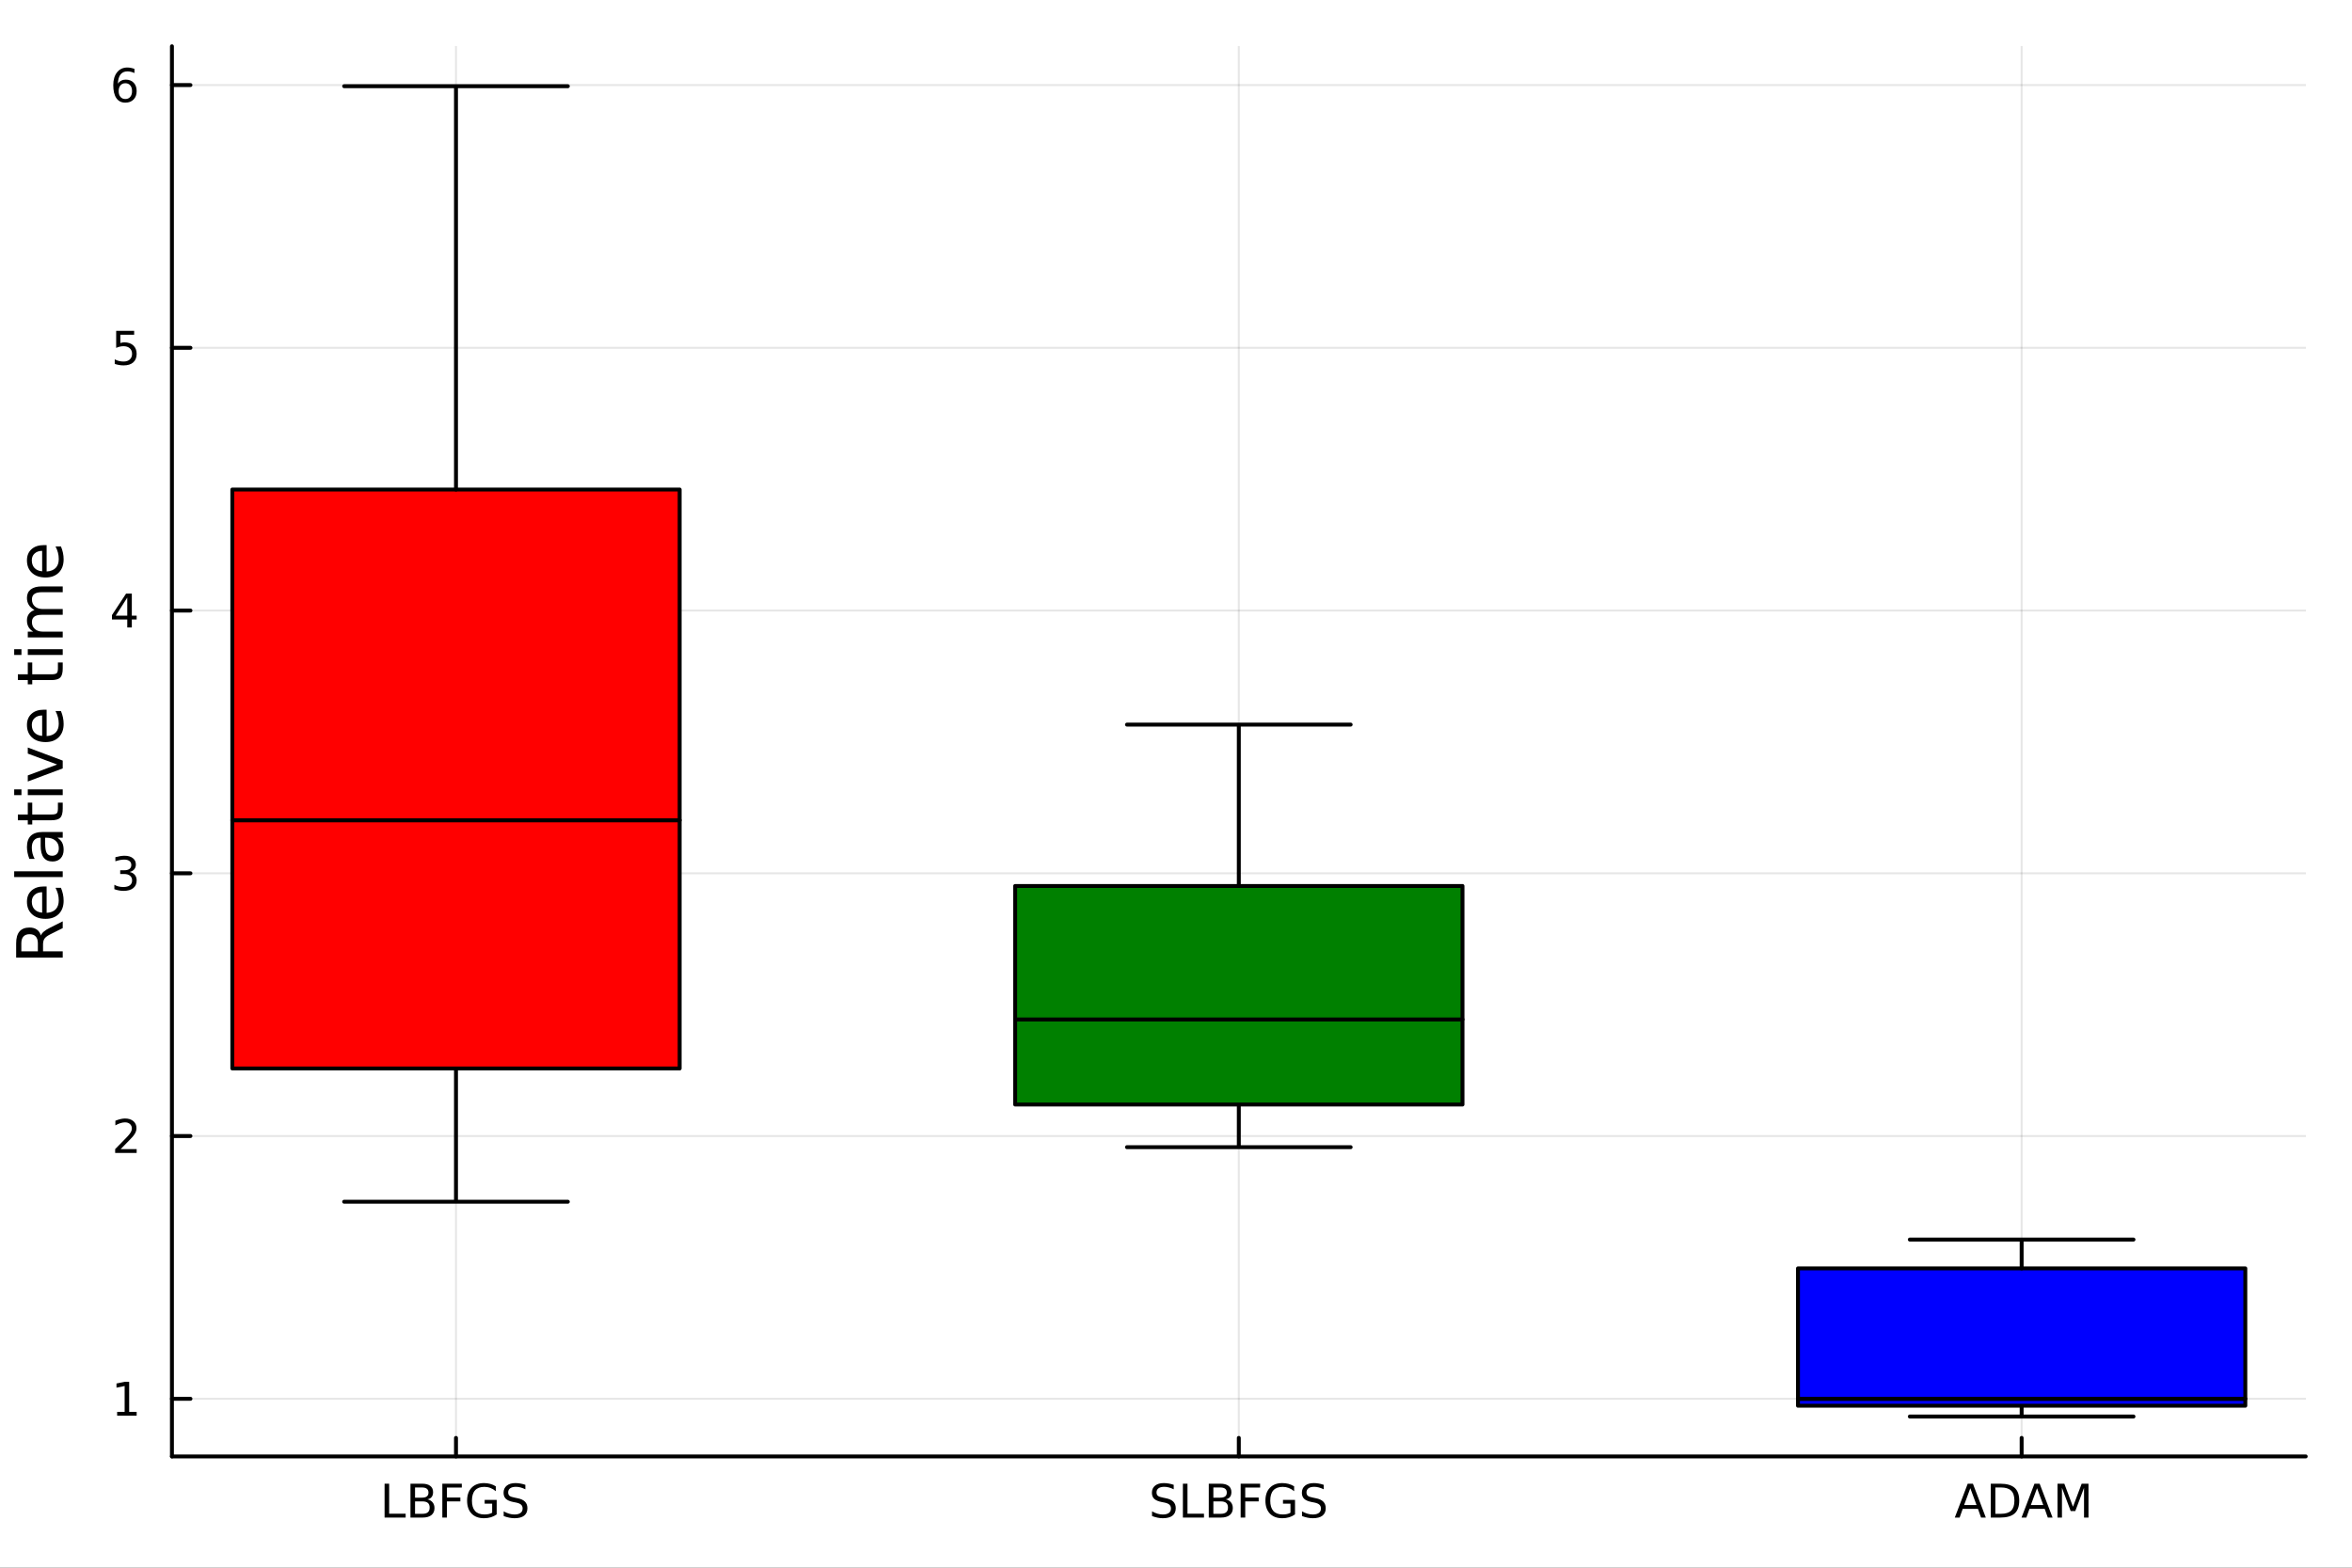
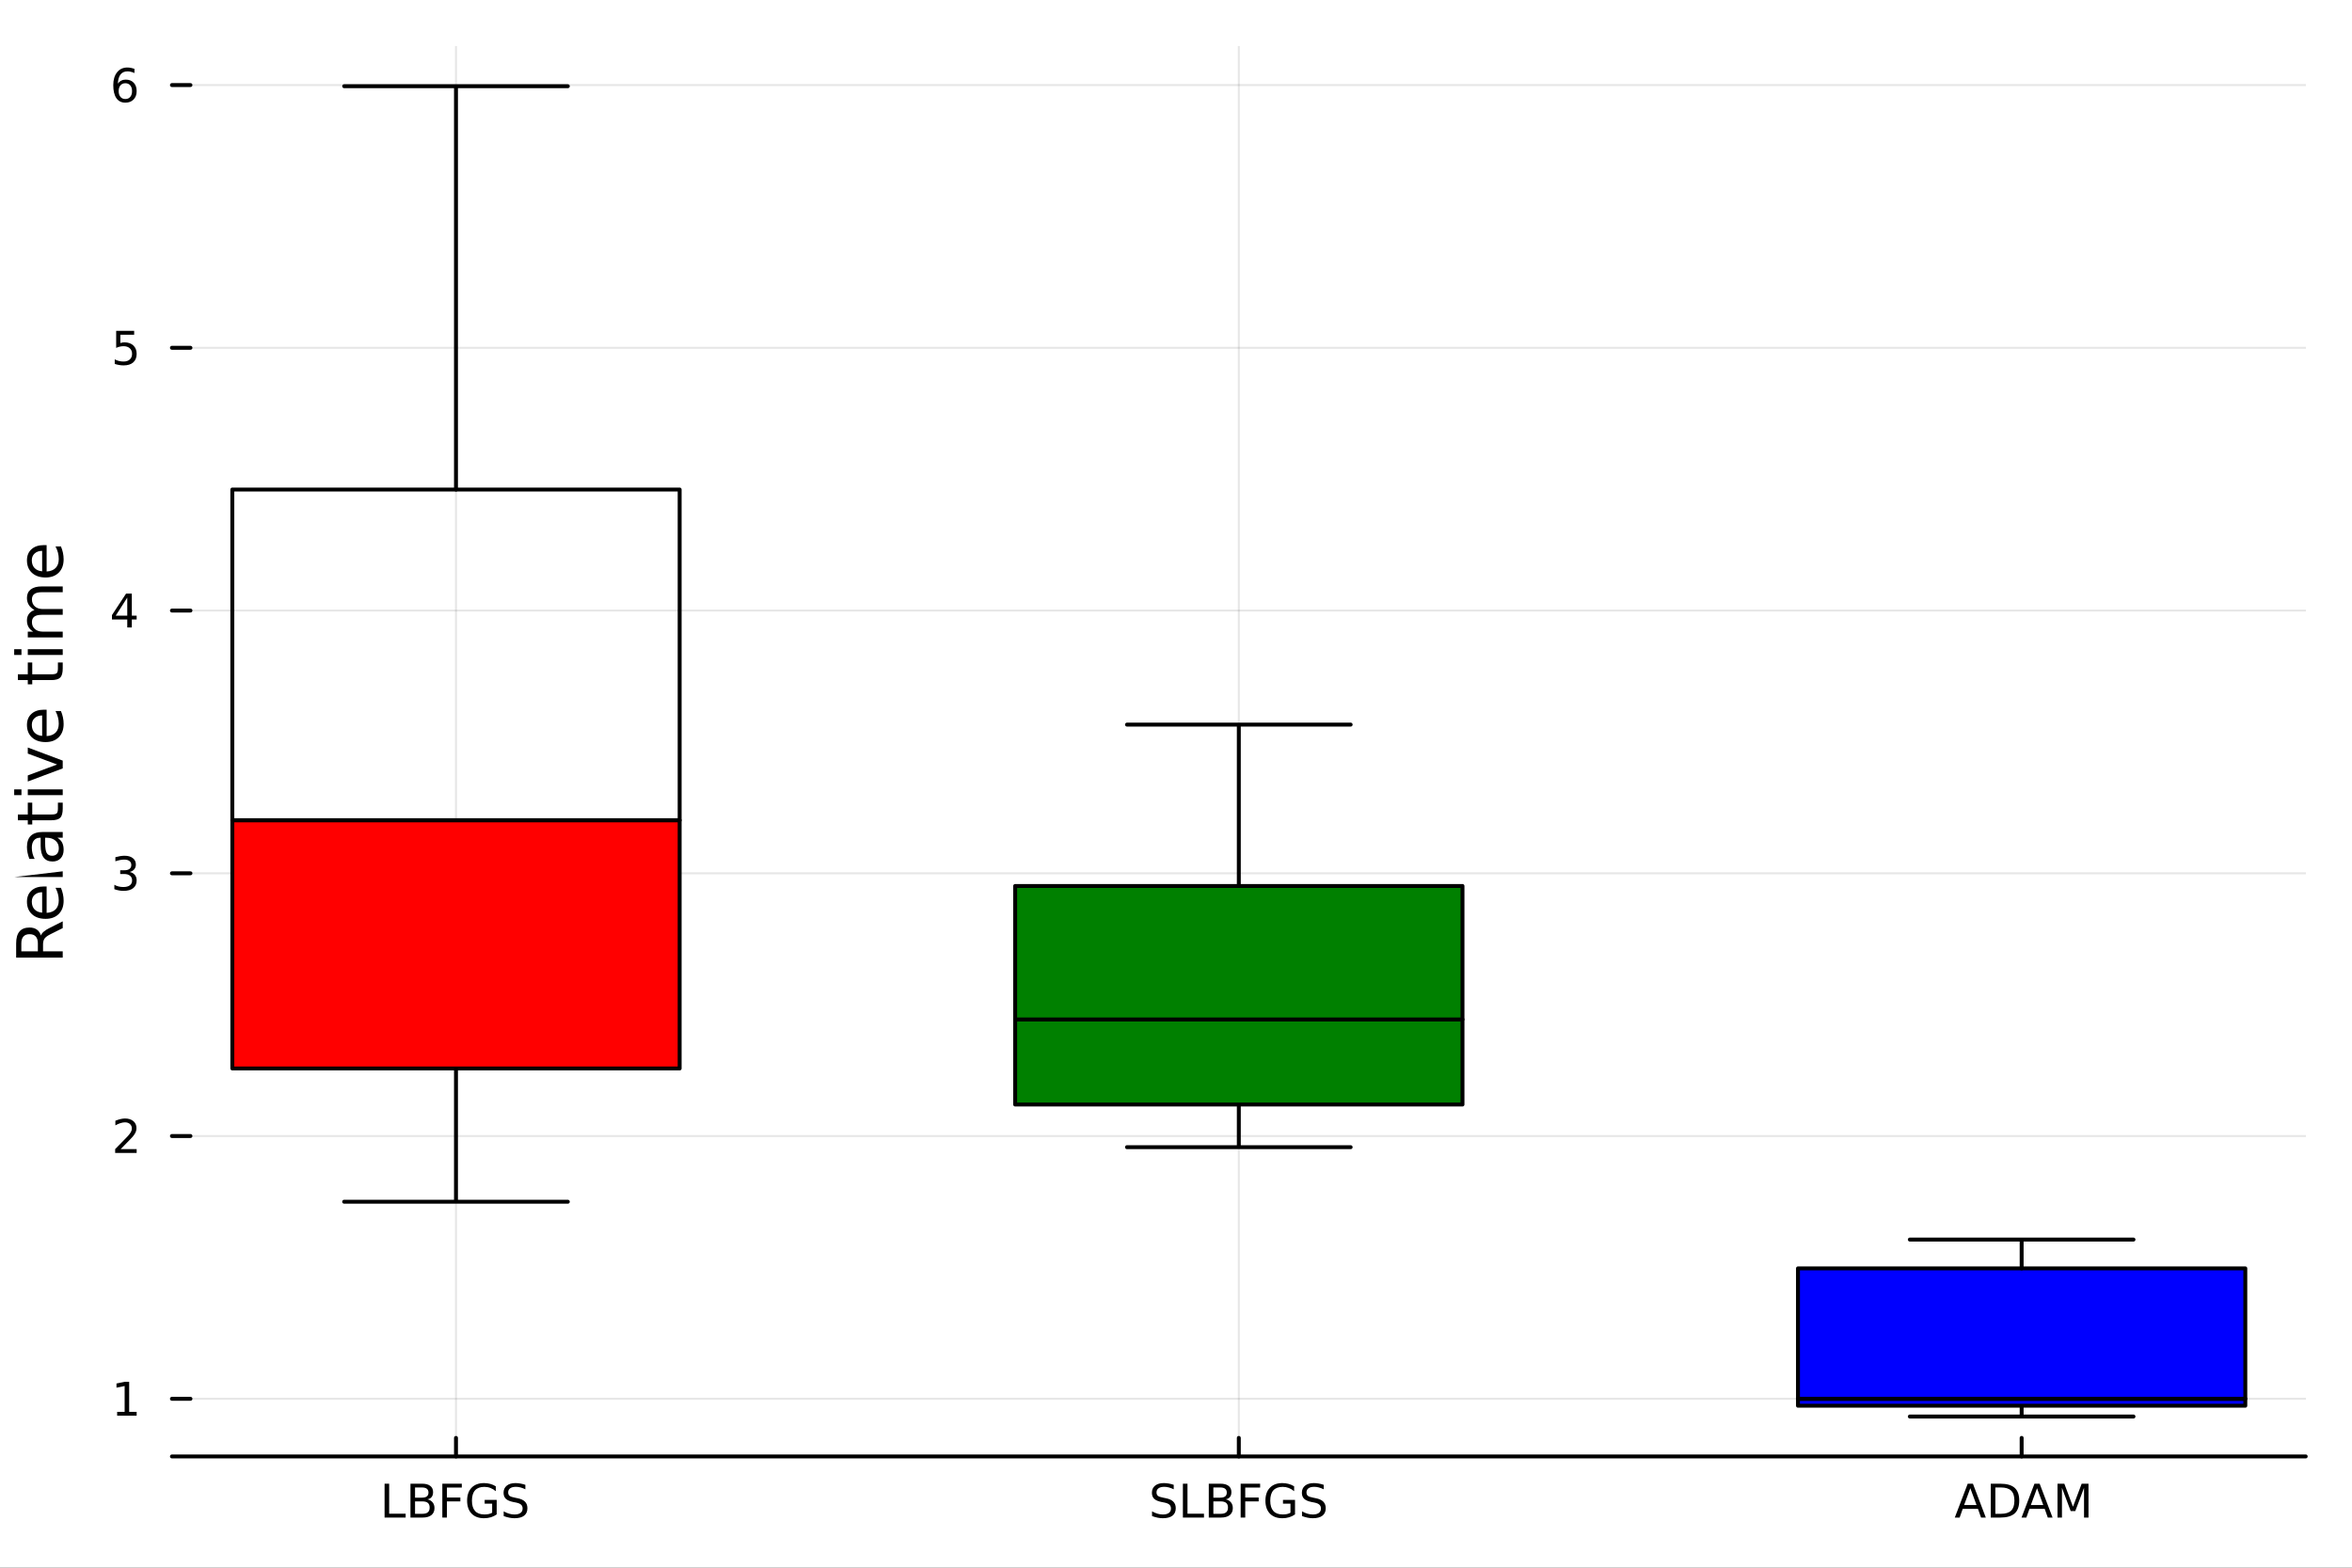
<svg xmlns="http://www.w3.org/2000/svg" width="600" height="400" viewBox="0 0 2400 1600">
  <rect x="0" y="0" width="2400" height="1600" fill="#333333" stroke="none" />
  <defs>
    <clipPath id="clip290">
      <rect x="0" y="0" width="2400" height="1600" />
    </clipPath>
  </defs>
  <path clip-path="url(#clip290)" d="M0 1600 L2400 1600 L2400 0 L0 0  Z" fill="#ffffff" fill-rule="evenodd" fill-opacity="1" />
  <defs>
    <clipPath id="clip291">
      <rect x="480" y="0" width="1681" height="1600" />
    </clipPath>
  </defs>
  <path clip-path="url(#clip290)" d="M175.445 1486.45 L2352.76 1486.45 L2352.76 47.244 L175.445 47.244  Z" fill="#ffffff" fill-rule="evenodd" fill-opacity="1" />
  <defs>
    <clipPath id="clip292">
      <rect x="175" y="47" width="2178" height="1440" />
    </clipPath>
  </defs>
  <polyline clip-path="url(#clip292)" style="stroke:#000000; stroke-linecap:round; stroke-linejoin:round; stroke-width:2; stroke-opacity:0.1; fill:none" points="465.297,1486.45 465.297,47.244 " />
  <polyline clip-path="url(#clip292)" style="stroke:#000000; stroke-linecap:round; stroke-linejoin:round; stroke-width:2; stroke-opacity:0.1; fill:none" points="1264.1,1486.45 1264.1,47.244 " />
-   <polyline clip-path="url(#clip292)" style="stroke:#000000; stroke-linecap:round; stroke-linejoin:round; stroke-width:2; stroke-opacity:0.1; fill:none" points="2062.9,1486.45 2062.9,47.244 " />
  <polyline clip-path="url(#clip290)" style="stroke:#000000; stroke-linecap:round; stroke-linejoin:round; stroke-width:4; stroke-opacity:1; fill:none" points="175.445,1486.45 2352.76,1486.45 " />
  <polyline clip-path="url(#clip290)" style="stroke:#000000; stroke-linecap:round; stroke-linejoin:round; stroke-width:4; stroke-opacity:1; fill:none" points="465.297,1486.45 465.297,1467.55 " />
  <polyline clip-path="url(#clip290)" style="stroke:#000000; stroke-linecap:round; stroke-linejoin:round; stroke-width:4; stroke-opacity:1; fill:none" points="1264.1,1486.45 1264.1,1467.55 " />
  <polyline clip-path="url(#clip290)" style="stroke:#000000; stroke-linecap:round; stroke-linejoin:round; stroke-width:4; stroke-opacity:1; fill:none" points="2062.9,1486.45 2062.9,1467.55 " />
  <path clip-path="url(#clip290)" d="M392.427 1514.29 L397.103 1514.29 L397.103 1544.91 L413.931 1544.91 L413.931 1548.85 L392.427 1548.85 L392.427 1514.29 Z" fill="#000000" fill-rule="nonzero" fill-opacity="1" />
  <path clip-path="url(#clip290)" d="M423.515 1532.34 L423.515 1545.01 L431.015 1545.01 Q434.788 1545.01 436.593 1543.45 Q438.422 1541.88 438.422 1538.66 Q438.422 1535.42 436.593 1533.89 Q434.788 1532.34 431.015 1532.34 L423.515 1532.34 M423.515 1518.13 L423.515 1528.55 L430.436 1528.55 Q433.862 1528.55 435.528 1527.27 Q437.218 1525.98 437.218 1523.34 Q437.218 1520.72 435.528 1519.43 Q433.862 1518.13 430.436 1518.13 L423.515 1518.13 M418.839 1514.29 L430.783 1514.29 Q436.13 1514.29 439.024 1516.51 Q441.917 1518.73 441.917 1522.83 Q441.917 1526 440.436 1527.88 Q438.954 1529.75 436.084 1530.21 Q439.533 1530.95 441.431 1533.32 Q443.353 1535.65 443.353 1539.17 Q443.353 1543.8 440.204 1546.32 Q437.056 1548.85 431.246 1548.85 L418.839 1548.85 L418.839 1514.29 Z" fill="#000000" fill-rule="nonzero" fill-opacity="1" />
  <path clip-path="url(#clip290)" d="M451.362 1514.29 L471.223 1514.29 L471.223 1518.22 L456.038 1518.22 L456.038 1528.41 L469.741 1528.41 L469.741 1532.34 L456.038 1532.34 L456.038 1548.85 L451.362 1548.85 L451.362 1514.29 Z" fill="#000000" fill-rule="nonzero" fill-opacity="1" />
  <path clip-path="url(#clip290)" d="M502.195 1543.92 L502.195 1534.63 L494.556 1534.63 L494.556 1530.79 L506.824 1530.79 L506.824 1545.63 Q504.116 1547.55 500.852 1548.55 Q497.588 1549.52 493.885 1549.52 Q485.783 1549.52 481.2 1544.8 Q476.639 1540.05 476.639 1531.6 Q476.639 1523.13 481.2 1518.41 Q485.783 1513.66 493.885 1513.66 Q497.264 1513.66 500.297 1514.5 Q503.352 1515.33 505.922 1516.95 L505.922 1521.93 Q503.329 1519.73 500.412 1518.62 Q497.496 1517.51 494.278 1517.51 Q487.936 1517.51 484.741 1521.05 Q481.57 1524.59 481.57 1531.6 Q481.57 1538.59 484.741 1542.13 Q487.936 1545.68 494.278 1545.68 Q496.755 1545.68 498.699 1545.26 Q500.644 1544.82 502.195 1543.92 Z" fill="#000000" fill-rule="nonzero" fill-opacity="1" />
  <path clip-path="url(#clip290)" d="M536.083 1515.42 L536.083 1519.98 Q533.421 1518.71 531.06 1518.08 Q528.699 1517.46 526.5 1517.46 Q522.681 1517.46 520.597 1518.94 Q518.537 1520.42 518.537 1523.15 Q518.537 1525.45 519.903 1526.63 Q521.292 1527.78 525.134 1528.5 L527.959 1529.08 Q533.19 1530.07 535.667 1532.6 Q538.167 1535.1 538.167 1539.31 Q538.167 1544.33 534.787 1546.93 Q531.431 1549.52 524.926 1549.52 Q522.472 1549.52 519.695 1548.96 Q516.94 1548.41 513.977 1547.32 L513.977 1542.51 Q516.824 1544.1 519.556 1544.91 Q522.287 1545.72 524.926 1545.72 Q528.931 1545.72 531.107 1544.15 Q533.283 1542.57 533.283 1539.66 Q533.283 1537.11 531.709 1535.68 Q530.158 1534.24 526.593 1533.52 L523.746 1532.97 Q518.514 1531.93 516.176 1529.7 Q513.838 1527.48 513.838 1523.52 Q513.838 1518.94 517.056 1516.3 Q520.297 1513.66 525.968 1513.66 Q528.398 1513.66 530.921 1514.1 Q533.445 1514.54 536.083 1515.42 Z" fill="#000000" fill-rule="nonzero" fill-opacity="1" />
  <path clip-path="url(#clip290)" d="M1197.67 1515.42 L1197.67 1519.98 Q1195 1518.71 1192.64 1518.08 Q1190.28 1517.46 1188.08 1517.46 Q1184.26 1517.46 1182.18 1518.94 Q1180.12 1520.42 1180.12 1523.15 Q1180.12 1525.45 1181.49 1526.63 Q1182.87 1527.78 1186.72 1528.5 L1189.54 1529.08 Q1194.77 1530.07 1197.25 1532.6 Q1199.75 1535.1 1199.75 1539.31 Q1199.75 1544.33 1196.37 1546.93 Q1193.01 1549.52 1186.51 1549.52 Q1184.05 1549.52 1181.28 1548.96 Q1178.52 1548.41 1175.56 1547.32 L1175.56 1542.51 Q1178.41 1544.1 1181.14 1544.91 Q1183.87 1545.72 1186.51 1545.72 Q1190.51 1545.72 1192.69 1544.15 Q1194.86 1542.57 1194.86 1539.66 Q1194.86 1537.11 1193.29 1535.68 Q1191.74 1534.24 1188.18 1533.52 L1185.33 1532.97 Q1180.1 1531.93 1177.76 1529.7 Q1175.42 1527.48 1175.42 1523.52 Q1175.42 1518.94 1178.64 1516.3 Q1181.88 1513.66 1187.55 1513.66 Q1189.98 1513.66 1192.5 1514.1 Q1195.03 1514.54 1197.67 1515.42 Z" fill="#000000" fill-rule="nonzero" fill-opacity="1" />
  <path clip-path="url(#clip290)" d="M1207.04 1514.29 L1211.72 1514.29 L1211.72 1544.91 L1228.55 1544.91 L1228.55 1548.85 L1207.04 1548.85 L1207.04 1514.29 Z" fill="#000000" fill-rule="nonzero" fill-opacity="1" />
  <path clip-path="url(#clip290)" d="M1238.13 1532.34 L1238.13 1545.01 L1245.63 1545.01 Q1249.4 1545.01 1251.21 1543.45 Q1253.04 1541.88 1253.04 1538.66 Q1253.04 1535.42 1251.21 1533.89 Q1249.4 1532.34 1245.63 1532.34 L1238.13 1532.34 M1238.13 1518.13 L1238.13 1528.55 L1245.05 1528.55 Q1248.48 1528.55 1250.14 1527.27 Q1251.83 1525.98 1251.83 1523.34 Q1251.83 1520.72 1250.14 1519.43 Q1248.48 1518.13 1245.05 1518.13 L1238.13 1518.13 M1233.45 1514.29 L1245.4 1514.29 Q1250.74 1514.29 1253.64 1516.51 Q1256.53 1518.73 1256.53 1522.83 Q1256.53 1526 1255.05 1527.88 Q1253.57 1529.75 1250.7 1530.21 Q1254.15 1530.95 1256.05 1533.32 Q1257.97 1535.65 1257.97 1539.17 Q1257.97 1543.8 1254.82 1546.32 Q1251.67 1548.85 1245.86 1548.85 L1233.45 1548.85 L1233.45 1514.29 Z" fill="#000000" fill-rule="nonzero" fill-opacity="1" />
  <path clip-path="url(#clip290)" d="M1265.98 1514.29 L1285.84 1514.29 L1285.84 1518.22 L1270.65 1518.22 L1270.65 1528.41 L1284.36 1528.41 L1284.36 1532.34 L1270.65 1532.34 L1270.65 1548.85 L1265.98 1548.85 L1265.98 1514.29 Z" fill="#000000" fill-rule="nonzero" fill-opacity="1" />
  <path clip-path="url(#clip290)" d="M1316.81 1543.92 L1316.81 1534.63 L1309.17 1534.63 L1309.17 1530.79 L1321.44 1530.79 L1321.44 1545.63 Q1318.73 1547.55 1315.47 1548.55 Q1312.2 1549.52 1308.5 1549.52 Q1300.4 1549.52 1295.81 1544.8 Q1291.25 1540.05 1291.25 1531.6 Q1291.25 1523.13 1295.81 1518.41 Q1300.4 1513.66 1308.5 1513.66 Q1311.88 1513.66 1314.91 1514.5 Q1317.97 1515.33 1320.54 1516.95 L1320.54 1521.93 Q1317.94 1519.73 1315.03 1518.62 Q1312.11 1517.51 1308.89 1517.51 Q1302.55 1517.51 1299.35 1521.05 Q1296.18 1524.59 1296.18 1531.6 Q1296.18 1538.59 1299.35 1542.13 Q1302.55 1545.68 1308.89 1545.68 Q1311.37 1545.68 1313.31 1545.26 Q1315.26 1544.82 1316.81 1543.92 Z" fill="#000000" fill-rule="nonzero" fill-opacity="1" />
  <path clip-path="url(#clip290)" d="M1350.7 1515.42 L1350.7 1519.98 Q1348.04 1518.71 1345.67 1518.08 Q1343.31 1517.46 1341.11 1517.46 Q1337.29 1517.46 1335.21 1518.94 Q1333.15 1520.42 1333.15 1523.15 Q1333.15 1525.45 1334.52 1526.63 Q1335.91 1527.78 1339.75 1528.5 L1342.57 1529.08 Q1347.8 1530.07 1350.28 1532.6 Q1352.78 1535.1 1352.78 1539.31 Q1352.78 1544.33 1349.4 1546.93 Q1346.04 1549.52 1339.54 1549.52 Q1337.09 1549.52 1334.31 1548.96 Q1331.55 1548.41 1328.59 1547.32 L1328.59 1542.51 Q1331.44 1544.1 1334.17 1544.91 Q1336.9 1545.72 1339.54 1545.72 Q1343.54 1545.72 1345.72 1544.15 Q1347.9 1542.57 1347.9 1539.66 Q1347.9 1537.11 1346.32 1535.68 Q1344.77 1534.24 1341.21 1533.52 L1338.36 1532.97 Q1333.13 1531.93 1330.79 1529.7 Q1328.45 1527.48 1328.45 1523.52 Q1328.45 1518.94 1331.67 1516.3 Q1334.91 1513.66 1340.58 1513.66 Q1343.01 1513.66 1345.54 1514.1 Q1348.06 1514.54 1350.7 1515.42 Z" fill="#000000" fill-rule="nonzero" fill-opacity="1" />
  <path clip-path="url(#clip290)" d="M2010.52 1518.89 L2004.18 1536.09 L2016.89 1536.09 L2010.52 1518.89 M2007.88 1514.29 L2013.18 1514.29 L2026.35 1548.85 L2021.49 1548.85 L2018.34 1539.98 L2002.77 1539.98 L1999.62 1548.85 L1994.69 1548.85 L2007.88 1514.29 Z" fill="#000000" fill-rule="nonzero" fill-opacity="1" />
  <path clip-path="url(#clip290)" d="M2036.08 1518.13 L2036.08 1545.01 L2041.72 1545.01 Q2048.88 1545.01 2052.19 1541.76 Q2055.52 1538.52 2055.52 1531.53 Q2055.52 1524.59 2052.19 1521.37 Q2048.88 1518.13 2041.72 1518.13 L2036.08 1518.13 M2031.4 1514.29 L2041.01 1514.29 Q2051.05 1514.29 2055.75 1518.48 Q2060.45 1522.64 2060.45 1531.53 Q2060.45 1540.47 2055.73 1544.66 Q2051.01 1548.85 2041.01 1548.85 L2031.4 1548.85 L2031.4 1514.29 Z" fill="#000000" fill-rule="nonzero" fill-opacity="1" />
  <path clip-path="url(#clip290)" d="M2078.62 1518.89 L2072.28 1536.09 L2084.99 1536.09 L2078.62 1518.89 M2075.98 1514.29 L2081.28 1514.29 L2094.46 1548.85 L2089.59 1548.85 L2086.45 1539.98 L2070.87 1539.98 L2067.72 1548.85 L2062.79 1548.85 L2075.98 1514.29 Z" fill="#000000" fill-rule="nonzero" fill-opacity="1" />
  <path clip-path="url(#clip290)" d="M2099.5 1514.29 L2106.47 1514.29 L2115.29 1537.81 L2124.15 1514.29 L2131.12 1514.29 L2131.12 1548.85 L2126.56 1548.85 L2126.56 1518.5 L2117.65 1542.2 L2112.95 1542.2 L2104.04 1518.5 L2104.04 1548.85 L2099.5 1548.85 L2099.5 1514.29 Z" fill="#000000" fill-rule="nonzero" fill-opacity="1" />
  <polyline clip-path="url(#clip292)" style="stroke:#000000; stroke-linecap:round; stroke-linejoin:round; stroke-width:2; stroke-opacity:0.1; fill:none" points="175.445,1427.61 2352.76,1427.61 " />
  <polyline clip-path="url(#clip292)" style="stroke:#000000; stroke-linecap:round; stroke-linejoin:round; stroke-width:2; stroke-opacity:0.1; fill:none" points="175.445,1159.45 2352.76,1159.45 " />
  <polyline clip-path="url(#clip292)" style="stroke:#000000; stroke-linecap:round; stroke-linejoin:round; stroke-width:2; stroke-opacity:0.1; fill:none" points="175.445,891.293 2352.76,891.293 " />
  <polyline clip-path="url(#clip292)" style="stroke:#000000; stroke-linecap:round; stroke-linejoin:round; stroke-width:2; stroke-opacity:0.1; fill:none" points="175.445,623.133 2352.76,623.133 " />
  <polyline clip-path="url(#clip292)" style="stroke:#000000; stroke-linecap:round; stroke-linejoin:round; stroke-width:2; stroke-opacity:0.1; fill:none" points="175.445,354.973 2352.76,354.973 " />
  <polyline clip-path="url(#clip292)" style="stroke:#000000; stroke-linecap:round; stroke-linejoin:round; stroke-width:2; stroke-opacity:0.1; fill:none" points="175.445,86.813 2352.76,86.813 " />
-   <polyline clip-path="url(#clip290)" style="stroke:#000000; stroke-linecap:round; stroke-linejoin:round; stroke-width:4; stroke-opacity:1; fill:none" points="175.445,1486.45 175.445,47.244 " />
  <polyline clip-path="url(#clip290)" style="stroke:#000000; stroke-linecap:round; stroke-linejoin:round; stroke-width:4; stroke-opacity:1; fill:none" points="175.445,1427.61 194.343,1427.61 " />
  <polyline clip-path="url(#clip290)" style="stroke:#000000; stroke-linecap:round; stroke-linejoin:round; stroke-width:4; stroke-opacity:1; fill:none" points="175.445,1159.45 194.343,1159.45 " />
  <polyline clip-path="url(#clip290)" style="stroke:#000000; stroke-linecap:round; stroke-linejoin:round; stroke-width:4; stroke-opacity:1; fill:none" points="175.445,891.293 194.343,891.293 " />
  <polyline clip-path="url(#clip290)" style="stroke:#000000; stroke-linecap:round; stroke-linejoin:round; stroke-width:4; stroke-opacity:1; fill:none" points="175.445,623.133 194.343,623.133 " />
  <polyline clip-path="url(#clip290)" style="stroke:#000000; stroke-linecap:round; stroke-linejoin:round; stroke-width:4; stroke-opacity:1; fill:none" points="175.445,354.973 194.343,354.973 " />
  <polyline clip-path="url(#clip290)" style="stroke:#000000; stroke-linecap:round; stroke-linejoin:round; stroke-width:4; stroke-opacity:1; fill:none" points="175.445,86.813 194.343,86.813 " />
  <path clip-path="url(#clip290)" d="M119.538 1440.96 L127.177 1440.96 L127.177 1414.59 L118.867 1416.26 L118.867 1412 L127.13 1410.33 L131.806 1410.33 L131.806 1440.96 L139.445 1440.96 L139.445 1444.89 L119.538 1444.89 L119.538 1440.96 Z" fill="#000000" fill-rule="nonzero" fill-opacity="1" />
  <path clip-path="url(#clip290)" d="M123.126 1172.8 L139.445 1172.8 L139.445 1176.73 L117.501 1176.73 L117.501 1172.8 Q120.163 1170.04 124.746 1165.41 Q129.353 1160.76 130.533 1159.42 Q132.779 1156.89 133.658 1155.16 Q134.561 1153.4 134.561 1151.71 Q134.561 1148.95 132.617 1147.22 Q130.695 1145.48 127.593 1145.48 Q125.394 1145.48 122.941 1146.25 Q120.51 1147.01 117.732 1148.56 L117.732 1143.84 Q120.556 1142.7 123.01 1142.13 Q125.464 1141.55 127.501 1141.55 Q132.871 1141.55 136.066 1144.23 Q139.26 1146.92 139.26 1151.41 Q139.26 1153.54 138.45 1155.46 Q137.663 1157.36 135.556 1159.95 Q134.978 1160.62 131.876 1163.84 Q128.774 1167.03 123.126 1172.8 Z" fill="#000000" fill-rule="nonzero" fill-opacity="1" />
  <path clip-path="url(#clip290)" d="M132.316 889.938 Q135.672 890.656 137.547 892.925 Q139.445 895.193 139.445 898.526 Q139.445 903.642 135.927 906.443 Q132.408 909.244 125.927 909.244 Q123.751 909.244 121.436 908.804 Q119.144 908.387 116.691 907.531 L116.691 903.017 Q118.635 904.151 120.95 904.73 Q123.265 905.309 125.788 905.309 Q130.186 905.309 132.478 903.573 Q134.792 901.837 134.792 898.526 Q134.792 895.471 132.64 893.758 Q130.51 892.022 126.691 892.022 L122.663 892.022 L122.663 888.179 L126.876 888.179 Q130.325 888.179 132.154 886.813 Q133.982 885.425 133.982 882.832 Q133.982 880.17 132.084 878.758 Q130.209 877.323 126.691 877.323 Q124.769 877.323 122.57 877.739 Q120.371 878.156 117.732 879.036 L117.732 874.869 Q120.394 874.128 122.709 873.758 Q125.047 873.388 127.107 873.388 Q132.431 873.388 135.533 875.818 Q138.635 878.226 138.635 882.346 Q138.635 885.216 136.992 887.207 Q135.348 889.175 132.316 889.938 Z" fill="#000000" fill-rule="nonzero" fill-opacity="1" />
  <path clip-path="url(#clip290)" d="M129.862 609.927 L118.056 628.376 L129.862 628.376 L129.862 609.927 M128.635 605.853 L134.515 605.853 L134.515 628.376 L139.445 628.376 L139.445 632.265 L134.515 632.265 L134.515 640.413 L129.862 640.413 L129.862 632.265 L114.26 632.265 L114.26 627.751 L128.635 605.853 Z" fill="#000000" fill-rule="nonzero" fill-opacity="1" />
  <path clip-path="url(#clip290)" d="M118.543 337.693 L136.899 337.693 L136.899 341.628 L122.825 341.628 L122.825 350.1 Q123.843 349.753 124.862 349.591 Q125.88 349.406 126.899 349.406 Q132.686 349.406 136.066 352.577 Q139.445 355.748 139.445 361.165 Q139.445 366.743 135.973 369.845 Q132.501 372.924 126.181 372.924 Q124.005 372.924 121.737 372.554 Q119.492 372.183 117.084 371.443 L117.084 366.743 Q119.168 367.878 121.39 368.433 Q123.612 368.989 126.089 368.989 Q130.093 368.989 132.431 366.882 Q134.769 364.776 134.769 361.165 Q134.769 357.554 132.431 355.447 Q130.093 353.341 126.089 353.341 Q124.214 353.341 122.339 353.757 Q120.487 354.174 118.543 355.054 L118.543 337.693 Z" fill="#000000" fill-rule="nonzero" fill-opacity="1" />
  <path clip-path="url(#clip290)" d="M127.917 84.949 Q124.769 84.949 122.918 87.102 Q121.089 89.255 121.089 93.005 Q121.089 96.732 122.918 98.908 Q124.769 101.06 127.917 101.06 Q131.066 101.06 132.894 98.908 Q134.746 96.732 134.746 93.005 Q134.746 89.255 132.894 87.102 Q131.066 84.949 127.917 84.949 M137.2 70.297 L137.2 74.556 Q135.441 73.723 133.635 73.283 Q131.853 72.843 130.093 72.843 Q125.464 72.843 123.01 75.968 Q120.58 79.093 120.232 85.412 Q121.598 83.398 123.658 82.334 Q125.718 81.246 128.195 81.246 Q133.404 81.246 136.413 84.417 Q139.445 87.565 139.445 93.005 Q139.445 98.329 136.297 101.546 Q133.149 104.764 127.917 104.764 Q121.922 104.764 118.751 100.181 Q115.58 95.574 115.58 86.847 Q115.58 78.653 119.468 73.792 Q123.357 68.908 129.908 68.908 Q131.667 68.908 133.45 69.255 Q135.255 69.602 137.2 70.297 Z" fill="#000000" fill-rule="nonzero" fill-opacity="1" />
  <path clip-path="url(#clip290)" d="M41.724 954.809 Q42.424 952.741 44.716 950.799 Q47.008 948.826 51.018 946.852 L64.004 940.327 L64.004 947.234 L51.814 953.313 Q47.039 955.669 45.48 957.897 Q43.92 960.093 43.92 963.912 L43.92 970.915 L64.004 970.915 L64.004 977.344 L16.484 977.344 L16.484 962.83 Q16.484 954.682 19.89 950.672 Q23.296 946.661 30.17 946.661 Q34.658 946.661 37.618 948.762 Q40.578 950.831 41.724 954.809 M21.768 970.915 L38.637 970.915 L38.637 962.83 Q38.637 958.183 36.504 955.828 Q34.34 953.441 30.17 953.441 Q26.001 953.441 23.9 955.828 Q21.768 958.183 21.768 962.83 L21.768 970.915 Z" fill="#000000" fill-rule="nonzero" fill-opacity="1" />
  <path clip-path="url(#clip290)" d="M44.716 904.743 L47.581 904.743 L47.581 931.67 Q53.628 931.288 56.811 928.042 Q59.962 924.763 59.962 918.939 Q59.962 915.565 59.134 912.414 Q58.307 909.231 56.652 906.112 L62.19 906.112 Q63.527 909.263 64.227 912.573 Q64.927 915.883 64.927 919.289 Q64.927 927.819 59.962 932.816 Q54.997 937.781 46.53 937.781 Q37.777 937.781 32.653 933.07 Q27.497 928.328 27.497 920.307 Q27.497 913.114 32.144 908.944 Q36.759 904.743 44.716 904.743 M42.997 910.6 Q38.191 910.663 35.327 913.305 Q32.462 915.915 32.462 920.244 Q32.462 925.145 35.231 928.105 Q38 931.033 43.029 931.479 L42.997 910.6 Z" fill="#000000" fill-rule="nonzero" fill-opacity="1" />
-   <path clip-path="url(#clip290)" d="M14.479 895.131 L14.479 889.274 L64.004 889.274 L64.004 895.131 L14.479 895.131 Z" fill="#000000" fill-rule="nonzero" fill-opacity="1" />
+   <path clip-path="url(#clip290)" d="M14.479 895.131 L64.004 889.274 L64.004 895.131 L14.479 895.131 Z" fill="#000000" fill-rule="nonzero" fill-opacity="1" />
  <path clip-path="url(#clip290)" d="M46.085 860.82 Q46.085 867.917 47.708 870.655 Q49.331 873.392 53.246 873.392 Q56.365 873.392 58.211 871.355 Q60.026 869.286 60.026 865.753 Q60.026 860.883 56.588 857.955 Q53.119 854.995 47.39 854.995 L46.085 854.995 L46.085 860.82 M43.666 849.139 L64.004 849.139 L64.004 854.995 L58.593 854.995 Q61.84 857 63.399 859.992 Q64.927 862.984 64.927 867.313 Q64.927 872.787 61.872 876.034 Q58.784 879.248 53.628 879.248 Q47.612 879.248 44.557 875.238 Q41.501 871.196 41.501 863.207 L41.501 854.995 L40.928 854.995 Q36.886 854.995 34.69 857.669 Q32.462 860.31 32.462 865.117 Q32.462 868.172 33.194 871.069 Q33.926 873.965 35.39 876.639 L29.98 876.639 Q28.738 873.424 28.133 870.4 Q27.497 867.376 27.497 864.512 Q27.497 856.778 31.507 852.958 Q35.518 849.139 43.666 849.139 Z" fill="#000000" fill-rule="nonzero" fill-opacity="1" />
  <path clip-path="url(#clip290)" d="M18.235 831.283 L28.356 831.283 L28.356 819.22 L32.908 819.22 L32.908 831.283 L52.259 831.283 Q56.62 831.283 57.861 830.105 Q59.103 828.896 59.103 825.235 L59.103 819.22 L64.004 819.22 L64.004 825.235 Q64.004 832.015 61.49 834.593 Q58.943 837.171 52.259 837.171 L32.908 837.171 L32.908 841.468 L28.356 841.468 L28.356 837.171 L18.235 837.171 L18.235 831.283 Z" fill="#000000" fill-rule="nonzero" fill-opacity="1" />
  <path clip-path="url(#clip290)" d="M28.356 811.517 L28.356 805.661 L64.004 805.661 L64.004 811.517 L28.356 811.517 M14.479 811.517 L14.479 805.661 L21.895 805.661 L21.895 811.517 L14.479 811.517 Z" fill="#000000" fill-rule="nonzero" fill-opacity="1" />
  <path clip-path="url(#clip290)" d="M28.356 797.608 L28.356 791.402 L58.275 780.262 L28.356 769.122 L28.356 762.915 L64.004 776.283 L64.004 784.24 L28.356 797.608 Z" fill="#000000" fill-rule="nonzero" fill-opacity="1" />
  <path clip-path="url(#clip290)" d="M44.716 724.339 L47.581 724.339 L47.581 751.266 Q53.628 750.884 56.811 747.637 Q59.962 744.359 59.962 738.535 Q59.962 735.161 59.134 732.01 Q58.307 728.827 56.652 725.708 L62.19 725.708 Q63.527 728.859 64.227 732.169 Q64.927 735.479 64.927 738.885 Q64.927 747.415 59.962 752.412 Q54.997 757.377 46.53 757.377 Q37.777 757.377 32.653 752.666 Q27.497 747.924 27.497 739.903 Q27.497 732.71 32.144 728.54 Q36.759 724.339 44.716 724.339 M42.997 730.195 Q38.191 730.259 35.327 732.901 Q32.462 735.511 32.462 739.839 Q32.462 744.741 35.231 747.701 Q38 750.629 43.029 751.075 L42.997 730.195 Z" fill="#000000" fill-rule="nonzero" fill-opacity="1" />
  <path clip-path="url(#clip290)" d="M18.235 688.214 L28.356 688.214 L28.356 676.151 L32.908 676.151 L32.908 688.214 L52.259 688.214 Q56.62 688.214 57.861 687.036 Q59.103 685.826 59.103 682.166 L59.103 676.151 L64.004 676.151 L64.004 682.166 Q64.004 688.946 61.49 691.524 Q58.943 694.102 52.259 694.102 L32.908 694.102 L32.908 698.399 L28.356 698.399 L28.356 694.102 L18.235 694.102 L18.235 688.214 Z" fill="#000000" fill-rule="nonzero" fill-opacity="1" />
  <path clip-path="url(#clip290)" d="M28.356 668.448 L28.356 662.592 L64.004 662.592 L64.004 668.448 L28.356 668.448 M14.479 668.448 L14.479 662.592 L21.895 662.592 L21.895 668.448 L14.479 668.448 Z" fill="#000000" fill-rule="nonzero" fill-opacity="1" />
  <path clip-path="url(#clip290)" d="M35.199 622.583 Q31.253 620.387 29.375 617.331 Q27.497 614.276 27.497 610.138 Q27.497 604.568 31.412 601.544 Q35.295 598.521 42.488 598.521 L64.004 598.521 L64.004 604.409 L42.679 604.409 Q37.555 604.409 35.072 606.223 Q32.589 608.038 32.589 611.761 Q32.589 616.313 35.613 618.955 Q38.637 621.596 43.857 621.596 L64.004 621.596 L64.004 627.485 L42.679 627.485 Q37.523 627.485 35.072 629.299 Q32.589 631.113 32.589 634.901 Q32.589 639.389 35.645 642.03 Q38.669 644.672 43.857 644.672 L64.004 644.672 L64.004 650.56 L28.356 650.56 L28.356 644.672 L33.894 644.672 Q30.616 642.667 29.056 639.866 Q27.497 637.065 27.497 633.214 Q27.497 629.331 29.47 626.625 Q31.444 623.888 35.199 622.583 Z" fill="#000000" fill-rule="nonzero" fill-opacity="1" />
  <path clip-path="url(#clip290)" d="M44.716 556.348 L47.581 556.348 L47.581 583.275 Q53.628 582.893 56.811 579.646 Q59.962 576.368 59.962 570.544 Q59.962 567.17 59.134 564.019 Q58.307 560.836 56.652 557.717 L62.19 557.717 Q63.527 560.868 64.227 564.178 Q64.927 567.488 64.927 570.894 Q64.927 579.424 59.962 584.421 Q54.997 589.386 46.53 589.386 Q37.777 589.386 32.653 584.675 Q27.497 579.933 27.497 571.912 Q27.497 564.719 32.144 560.549 Q36.759 556.348 44.716 556.348 M42.997 562.204 Q38.191 562.268 35.327 564.91 Q32.462 567.52 32.462 571.848 Q32.462 576.75 35.231 579.71 Q38 582.638 43.029 583.084 L42.997 562.204 Z" fill="#000000" fill-rule="nonzero" fill-opacity="1" />
  <path clip-path="url(#clip292)" d="M465.297 1226.51 L351.182 1226.51 L579.412 1226.51 L465.297 1226.51 L465.297 1090.48 L465.297 1226.51  Z" fill="#ff0000" fill-rule="evenodd" fill-opacity="1" />
  <polyline clip-path="url(#clip292)" style="stroke:#000000; stroke-linecap:round; stroke-linejoin:round; stroke-width:4; stroke-opacity:1; fill:none" points="465.297,1226.51 351.182,1226.51 579.412,1226.51 465.297,1226.51 465.297,1090.48 465.297,1226.51 " />
  <path clip-path="url(#clip292)" d="M693.526 1090.48 L693.526 837.144 L237.067 837.144 L237.067 1090.48 L693.526 1090.48 L693.526 837.144 L693.526 1090.48  Z" fill="#ff0000" fill-rule="evenodd" fill-opacity="1" />
  <polyline clip-path="url(#clip292)" style="stroke:#000000; stroke-linecap:round; stroke-linejoin:round; stroke-width:4; stroke-opacity:1; fill:none" points="693.526,1090.48 693.526,837.144 237.067,837.144 237.067,1090.48 693.526,1090.48 693.526,837.144 693.526,1090.48 " />
-   <path clip-path="url(#clip292)" d="M693.526 499.637 L237.067 499.637 L237.067 837.144 L693.526 837.144 L693.526 499.637 L465.297 499.637 L693.526 499.637  Z" fill="#ff0000" fill-rule="evenodd" fill-opacity="1" />
  <polyline clip-path="url(#clip292)" style="stroke:#000000; stroke-linecap:round; stroke-linejoin:round; stroke-width:4; stroke-opacity:1; fill:none" points="693.526,499.637 237.067,499.637 237.067,837.144 693.526,837.144 693.526,499.637 465.297,499.637 693.526,499.637 " />
  <path clip-path="url(#clip292)" d="M465.297 87.976 L351.182 87.976 L579.412 87.976 L465.297 87.976 L465.297 499.637 L465.297 87.976  Z" fill="#ff0000" fill-rule="evenodd" fill-opacity="1" />
  <polyline clip-path="url(#clip292)" style="stroke:#000000; stroke-linecap:round; stroke-linejoin:round; stroke-width:4; stroke-opacity:1; fill:none" points="465.297,87.976 351.182,87.976 579.412,87.976 465.297,87.976 465.297,499.637 465.297,87.976 " />
  <polyline clip-path="url(#clip292)" style="stroke:#ff0000; stroke-linecap:round; stroke-linejoin:round; stroke-width:0; stroke-opacity:1; fill:none" points="465.297,1226.51 351.182,1226.51 579.412,1226.51 465.297,1226.51 465.297,1090.48 " />
  <polyline clip-path="url(#clip292)" style="stroke:#ff0000; stroke-linecap:round; stroke-linejoin:round; stroke-width:0; stroke-opacity:1; fill:none" points="693.526,1090.48 693.526,837.144 237.067,837.144 237.067,1090.48 693.526,1090.48 693.526,837.144 " />
  <polyline clip-path="url(#clip292)" style="stroke:#ff0000; stroke-linecap:round; stroke-linejoin:round; stroke-width:0; stroke-opacity:1; fill:none" points="693.526,499.637 237.067,499.637 237.067,837.144 693.526,837.144 693.526,499.637 465.297,499.637 " />
  <polyline clip-path="url(#clip292)" style="stroke:#ff0000; stroke-linecap:round; stroke-linejoin:round; stroke-width:0; stroke-opacity:1; fill:none" points="465.297,87.976 351.182,87.976 579.412,87.976 465.297,87.976 465.297,499.637 " />
  <path clip-path="url(#clip292)" d="M1264.1 1170.82 L1149.99 1170.82 L1378.22 1170.82 L1264.1 1170.82 L1264.1 1127.28 L1264.1 1170.82  Z" fill="#008000" fill-rule="evenodd" fill-opacity="1" />
  <polyline clip-path="url(#clip292)" style="stroke:#000000; stroke-linecap:round; stroke-linejoin:round; stroke-width:4; stroke-opacity:1; fill:none" points="1264.1,1170.82 1149.99,1170.82 1378.22,1170.82 1264.1,1170.82 1264.1,1127.28 1264.1,1170.82 " />
  <path clip-path="url(#clip292)" d="M1492.33 1127.28 L1492.33 1040.44 L1035.87 1040.44 L1035.87 1127.28 L1492.33 1127.28 L1492.33 1040.44 L1492.33 1127.28  Z" fill="#008000" fill-rule="evenodd" fill-opacity="1" />
  <polyline clip-path="url(#clip292)" style="stroke:#000000; stroke-linecap:round; stroke-linejoin:round; stroke-width:4; stroke-opacity:1; fill:none" points="1492.33,1127.28 1492.33,1040.44 1035.87,1040.44 1035.87,1127.28 1492.33,1127.28 1492.33,1040.44 1492.33,1127.28 " />
  <path clip-path="url(#clip292)" d="M1492.33 904.254 L1035.87 904.254 L1035.87 1040.44 L1492.33 1040.44 L1492.33 904.254 L1264.1 904.254 L1492.33 904.254  Z" fill="#008000" fill-rule="evenodd" fill-opacity="1" />
  <polyline clip-path="url(#clip292)" style="stroke:#000000; stroke-linecap:round; stroke-linejoin:round; stroke-width:4; stroke-opacity:1; fill:none" points="1492.33,904.254 1035.87,904.254 1035.87,1040.44 1492.33,1040.44 1492.33,904.254 1264.1,904.254 1492.33,904.254 " />
  <path clip-path="url(#clip292)" d="M1264.1 739.549 L1149.99 739.549 L1378.22 739.549 L1264.1 739.549 L1264.1 904.254 L1264.1 739.549  Z" fill="#008000" fill-rule="evenodd" fill-opacity="1" />
  <polyline clip-path="url(#clip292)" style="stroke:#000000; stroke-linecap:round; stroke-linejoin:round; stroke-width:4; stroke-opacity:1; fill:none" points="1264.1,739.549 1149.99,739.549 1378.22,739.549 1264.1,739.549 1264.1,904.254 1264.1,739.549 " />
  <polyline clip-path="url(#clip292)" style="stroke:#008000; stroke-linecap:round; stroke-linejoin:round; stroke-width:0; stroke-opacity:1; fill:none" points="1264.1,1170.82 1149.99,1170.82 1378.22,1170.82 1264.1,1170.82 1264.1,1127.28 " />
  <polyline clip-path="url(#clip292)" style="stroke:#008000; stroke-linecap:round; stroke-linejoin:round; stroke-width:0; stroke-opacity:1; fill:none" points="1492.33,1127.28 1492.33,1040.44 1035.87,1040.44 1035.87,1127.28 1492.33,1127.28 1492.33,1040.44 " />
  <polyline clip-path="url(#clip292)" style="stroke:#008000; stroke-linecap:round; stroke-linejoin:round; stroke-width:0; stroke-opacity:1; fill:none" points="1492.33,904.254 1035.87,904.254 1035.87,1040.44 1492.33,1040.44 1492.33,904.254 1264.1,904.254 " />
  <polyline clip-path="url(#clip292)" style="stroke:#008000; stroke-linecap:round; stroke-linejoin:round; stroke-width:0; stroke-opacity:1; fill:none" points="1264.1,739.549 1149.99,739.549 1378.22,739.549 1264.1,739.549 1264.1,904.254 " />
-   <path clip-path="url(#clip292)" d="M2062.9 1445.72 L1948.79 1445.72 L2177.02 1445.72 L2062.9 1445.72 L2062.9 1434.7 L2062.9 1445.72  Z" fill="#0000ff" fill-rule="evenodd" fill-opacity="1" />
  <polyline clip-path="url(#clip292)" style="stroke:#000000; stroke-linecap:round; stroke-linejoin:round; stroke-width:4; stroke-opacity:1; fill:none" points="2062.9,1445.72 1948.79,1445.72 2177.02,1445.72 2062.9,1445.72 2062.9,1434.7 2062.9,1445.72 " />
  <path clip-path="url(#clip292)" d="M2291.13 1434.7 L2291.13 1427.61 L1834.67 1427.61 L1834.67 1434.7 L2291.13 1434.7 L2291.13 1427.61 L2291.13 1434.7  Z" fill="#0000ff" fill-rule="evenodd" fill-opacity="1" />
  <polyline clip-path="url(#clip292)" style="stroke:#000000; stroke-linecap:round; stroke-linejoin:round; stroke-width:4; stroke-opacity:1; fill:none" points="2291.13,1434.7 2291.13,1427.61 1834.67,1427.61 1834.67,1434.7 2291.13,1434.7 2291.13,1427.61 2291.13,1434.7 " />
  <path clip-path="url(#clip292)" d="M2291.13 1294.54 L1834.67 1294.54 L1834.67 1427.61 L2291.13 1427.61 L2291.13 1294.54 L2062.9 1294.54 L2291.13 1294.54  Z" fill="#0000ff" fill-rule="evenodd" fill-opacity="1" />
  <polyline clip-path="url(#clip292)" style="stroke:#000000; stroke-linecap:round; stroke-linejoin:round; stroke-width:4; stroke-opacity:1; fill:none" points="2291.13,1294.54 1834.67,1294.54 1834.67,1427.61 2291.13,1427.61 2291.13,1294.54 2062.9,1294.54 2291.13,1294.54 " />
  <path clip-path="url(#clip292)" d="M2062.9 1265.12 L1948.79 1265.12 L2177.02 1265.12 L2062.9 1265.12 L2062.9 1294.54 L2062.9 1265.12  Z" fill="#0000ff" fill-rule="evenodd" fill-opacity="1" />
  <polyline clip-path="url(#clip292)" style="stroke:#000000; stroke-linecap:round; stroke-linejoin:round; stroke-width:4; stroke-opacity:1; fill:none" points="2062.9,1265.12 1948.79,1265.12 2177.02,1265.12 2062.9,1265.12 2062.9,1294.54 2062.9,1265.12 " />
  <polyline clip-path="url(#clip292)" style="stroke:#0000ff; stroke-linecap:round; stroke-linejoin:round; stroke-width:0; stroke-opacity:1; fill:none" points="2062.9,1445.72 1948.79,1445.72 2177.02,1445.72 2062.9,1445.72 2062.9,1434.7 " />
  <polyline clip-path="url(#clip292)" style="stroke:#0000ff; stroke-linecap:round; stroke-linejoin:round; stroke-width:0; stroke-opacity:1; fill:none" points="2291.13,1434.7 2291.13,1427.61 1834.67,1427.61 1834.67,1434.7 2291.13,1434.7 2291.13,1427.61 " />
  <polyline clip-path="url(#clip292)" style="stroke:#0000ff; stroke-linecap:round; stroke-linejoin:round; stroke-width:0; stroke-opacity:1; fill:none" points="2291.13,1294.54 1834.67,1294.54 1834.67,1427.61 2291.13,1427.61 2291.13,1294.54 2062.9,1294.54 " />
  <polyline clip-path="url(#clip292)" style="stroke:#0000ff; stroke-linecap:round; stroke-linejoin:round; stroke-width:0; stroke-opacity:1; fill:none" points="2062.9,1265.12 1948.79,1265.12 2177.02,1265.12 2062.9,1265.12 2062.9,1294.54 " />
</svg>